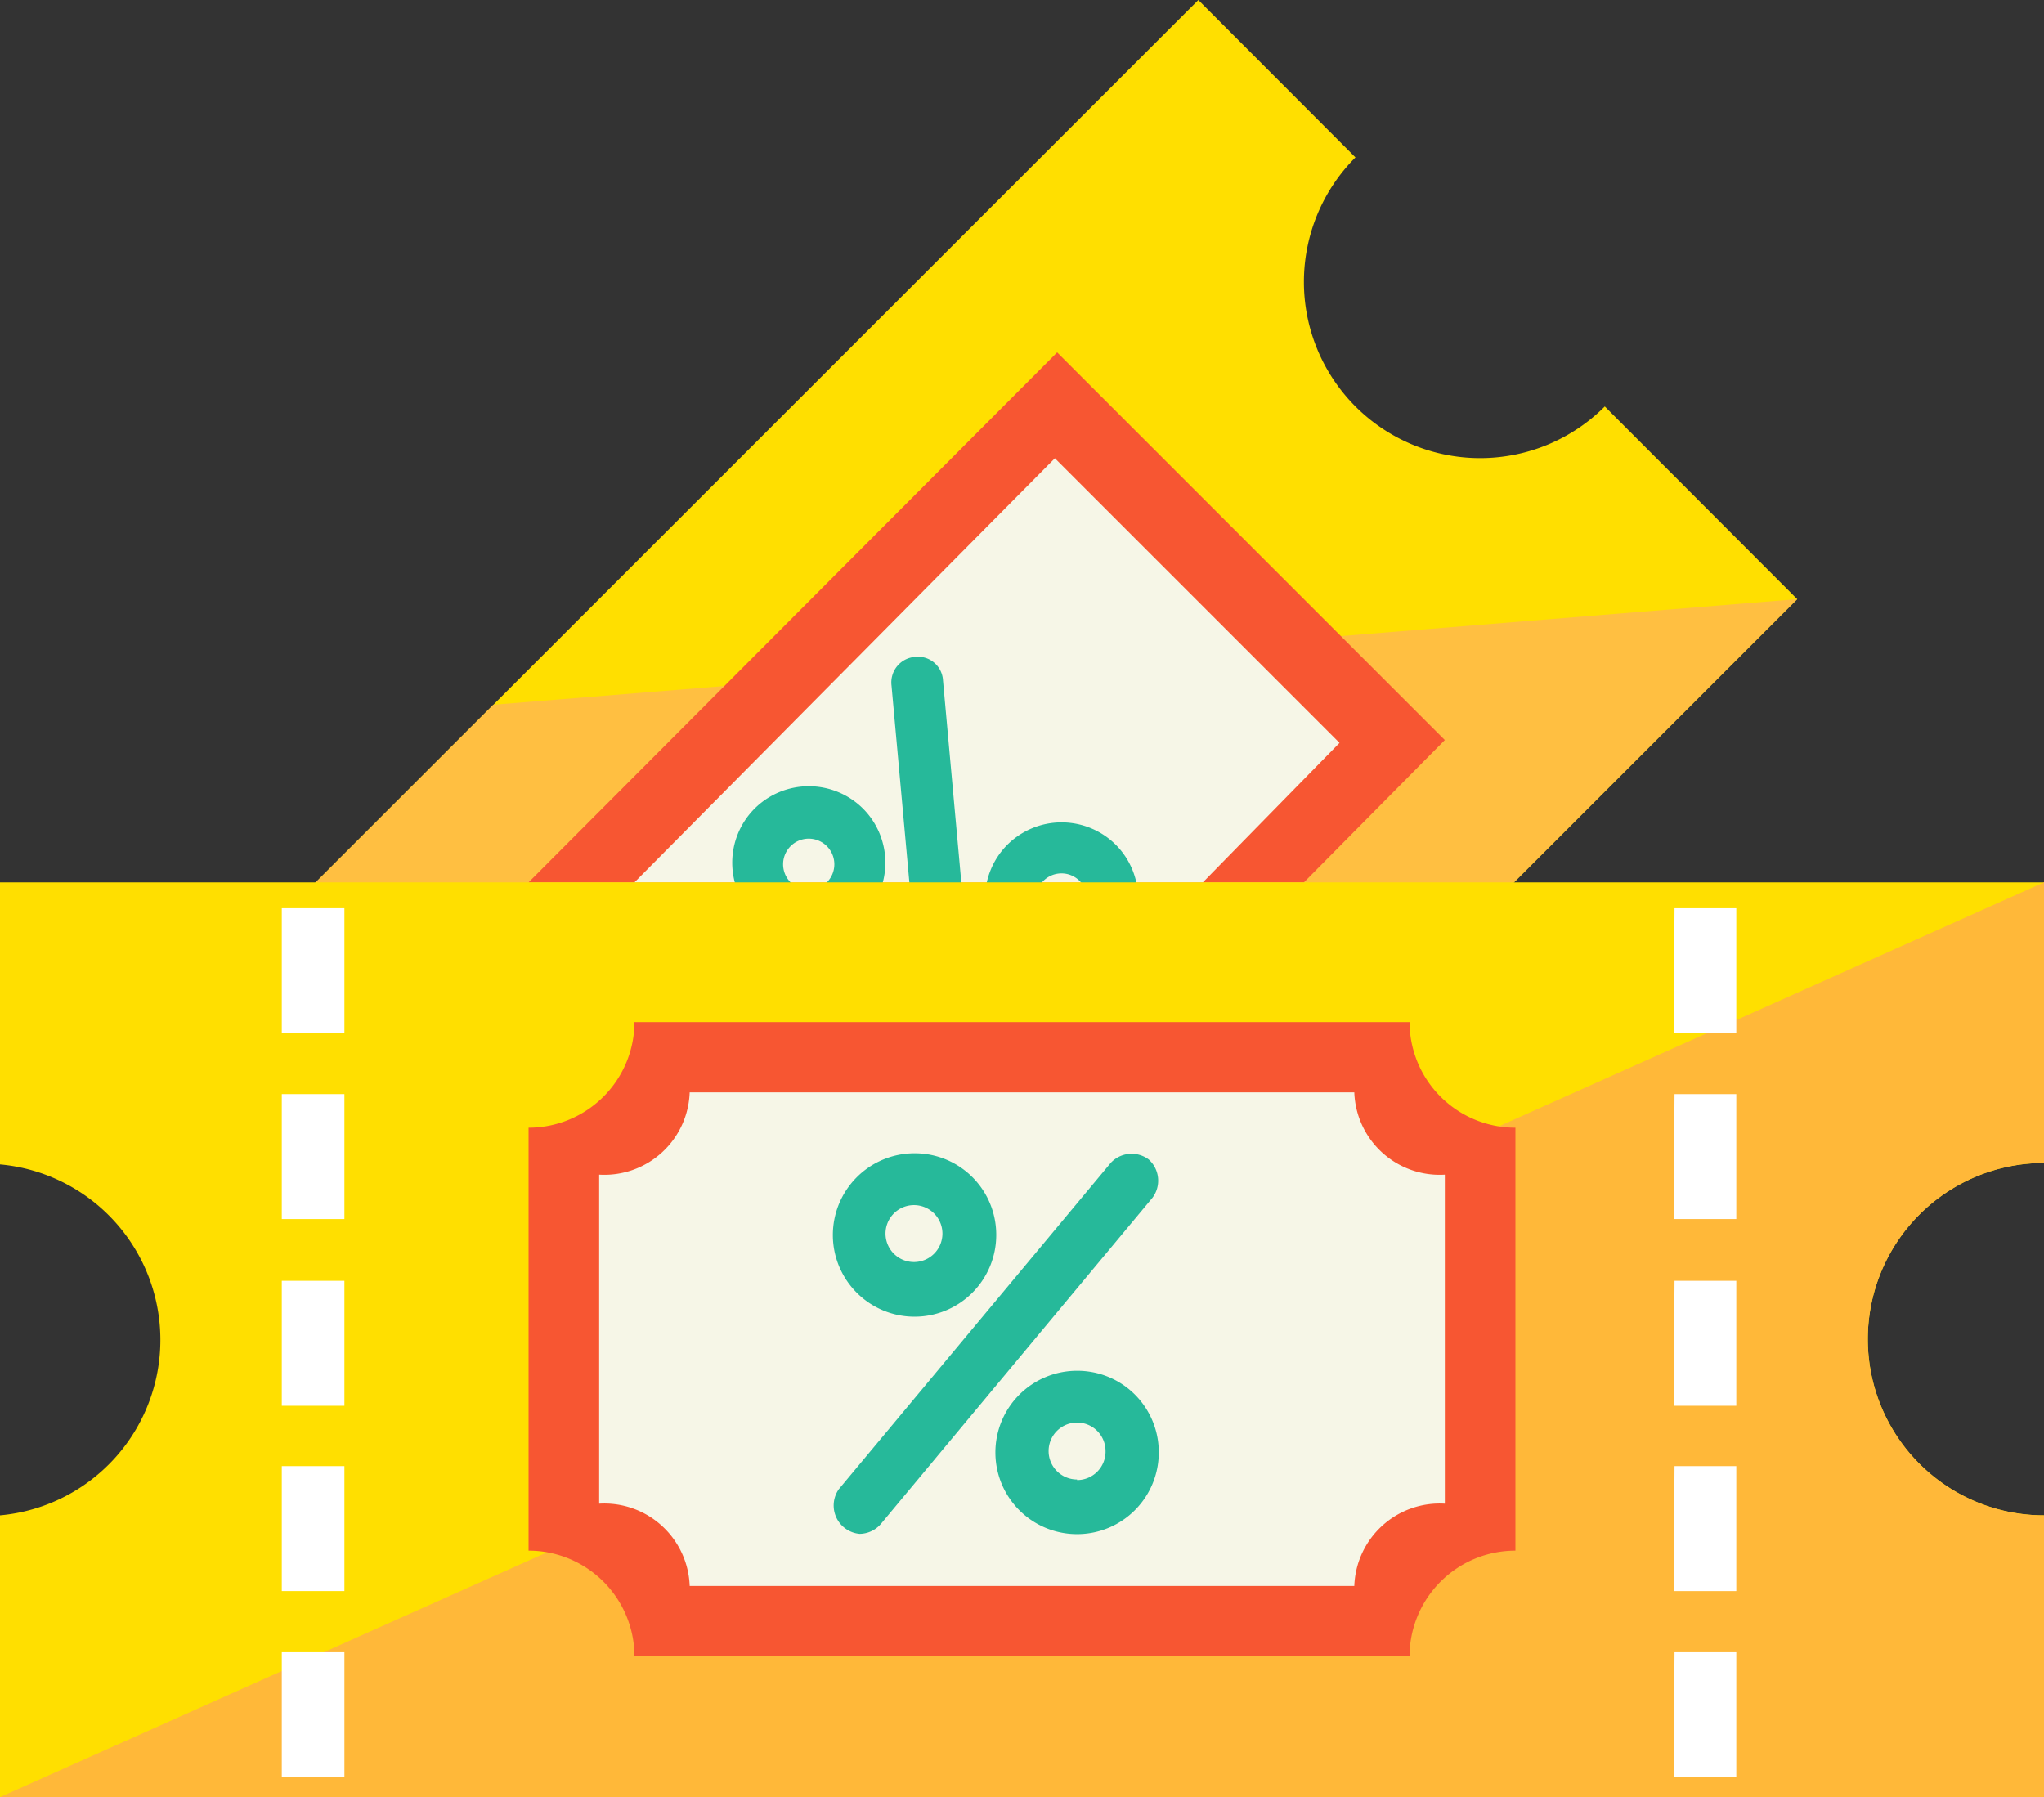
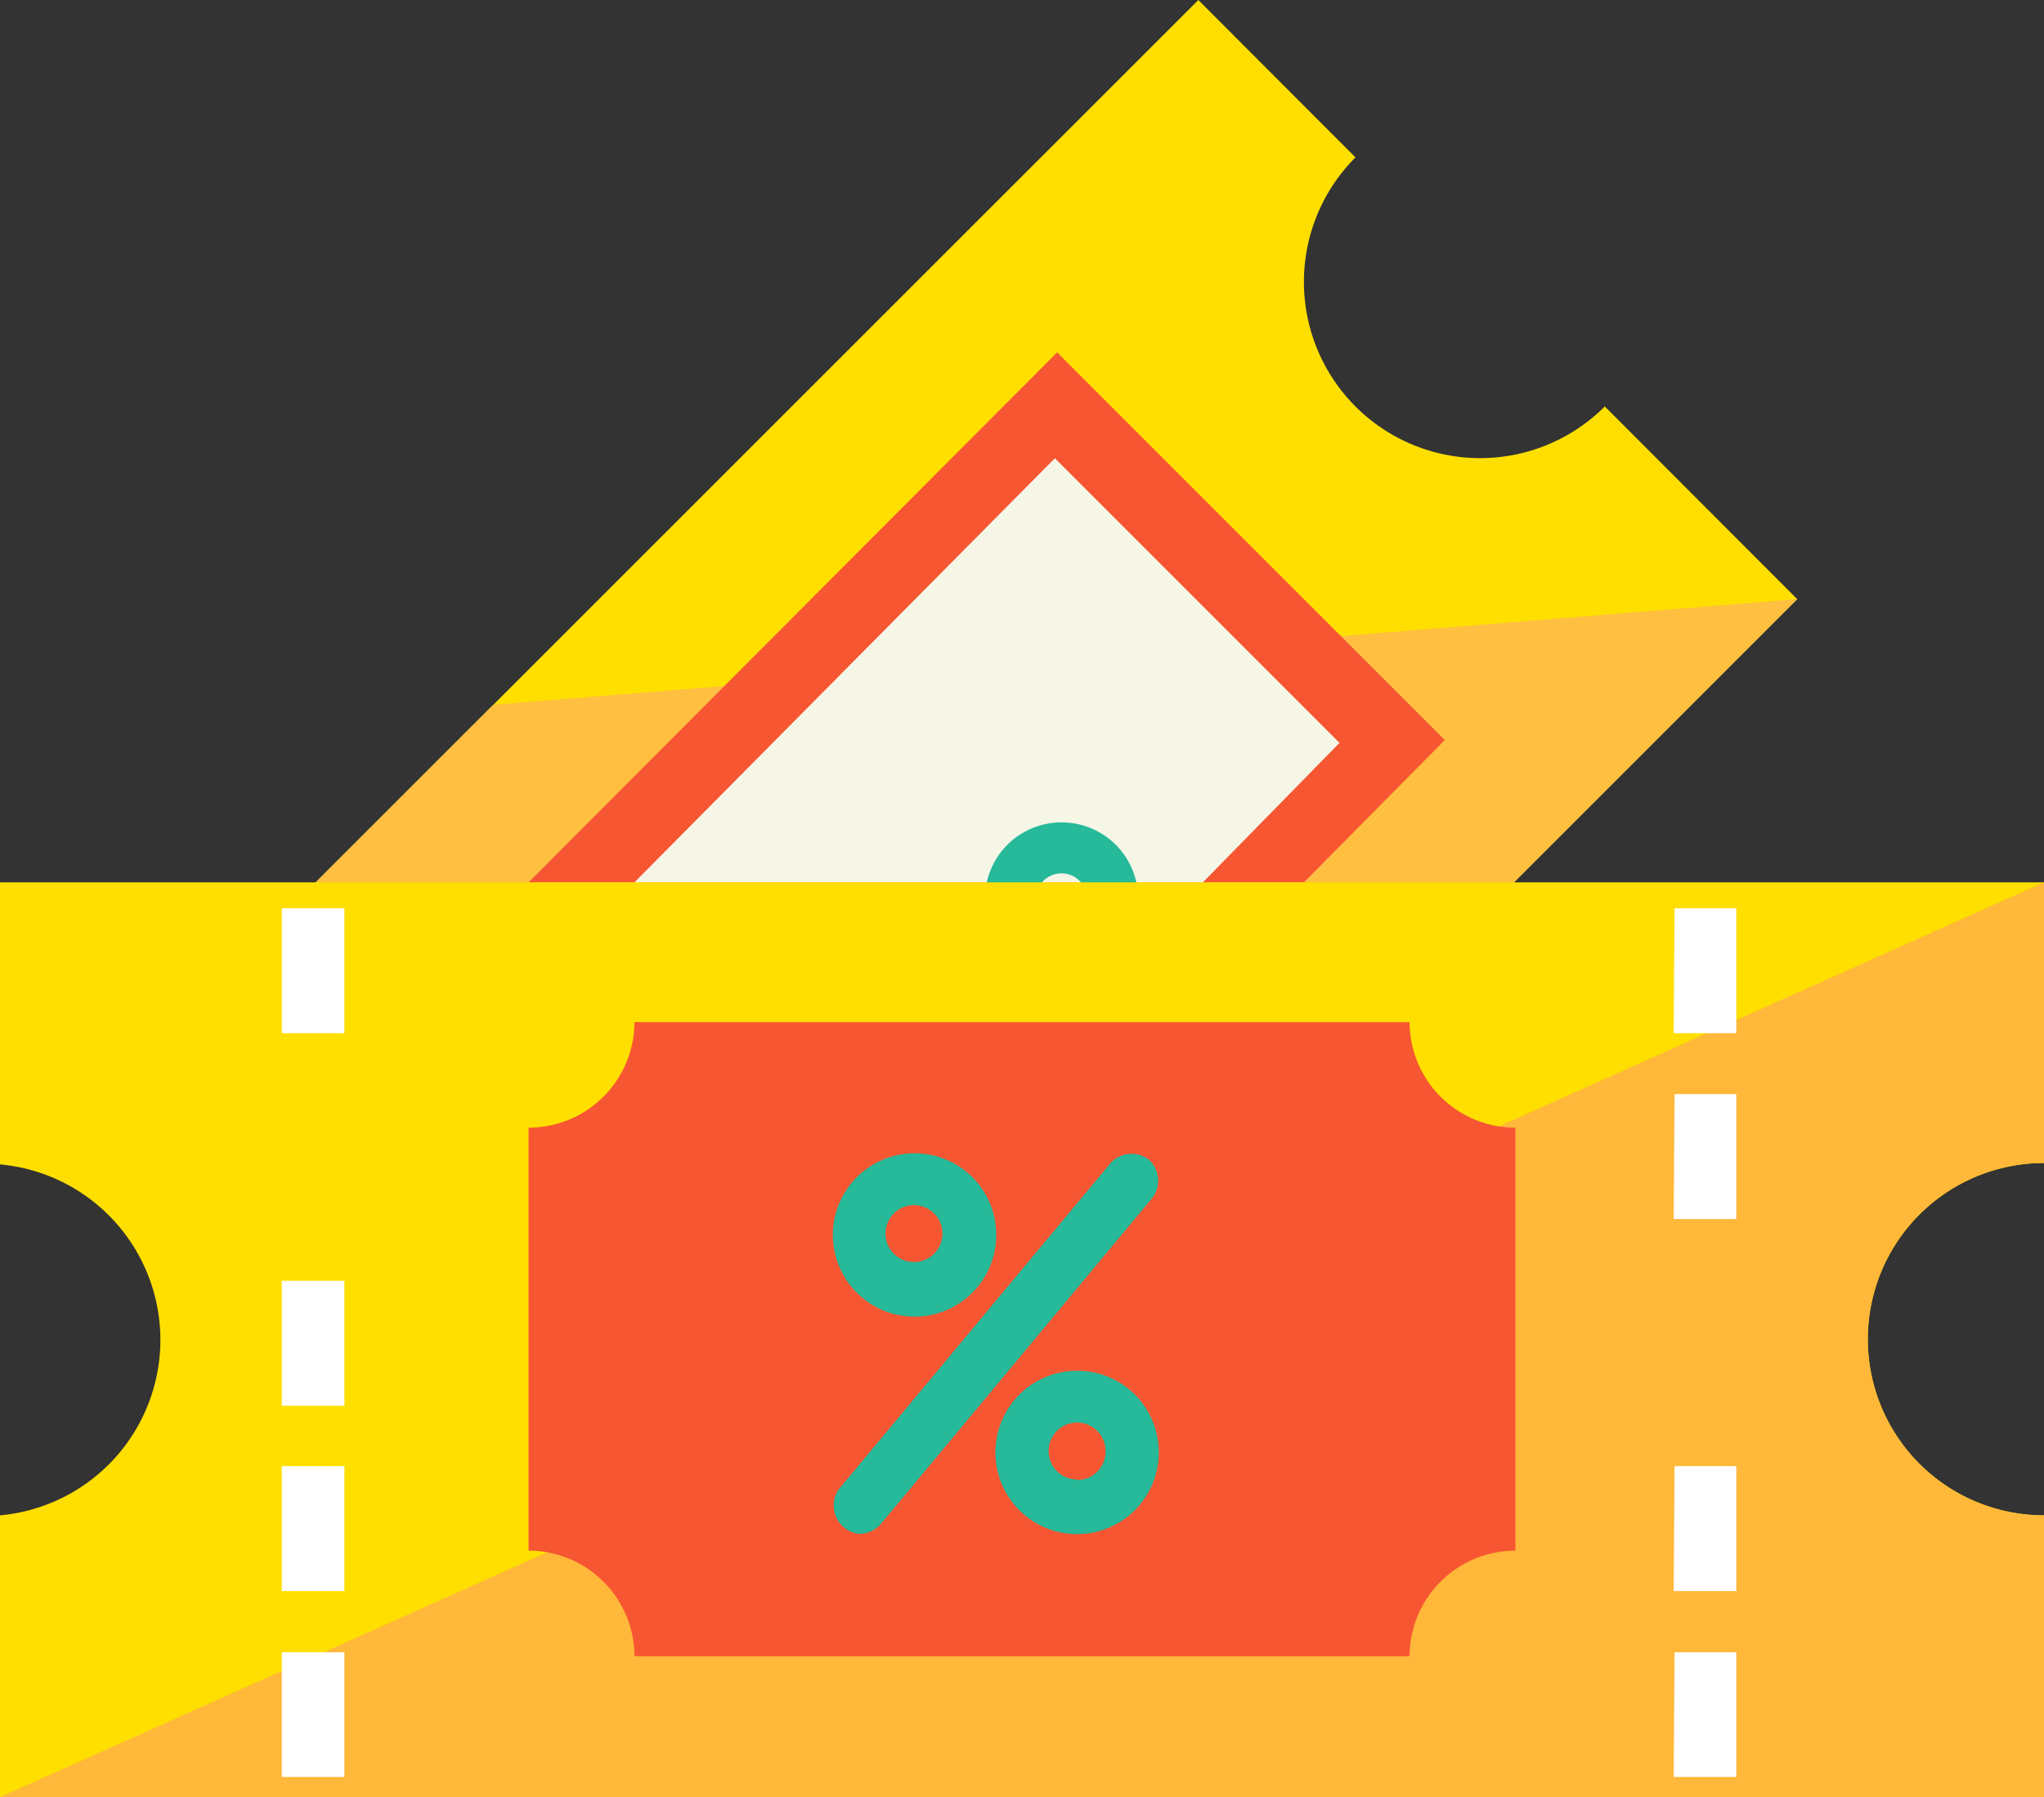
<svg xmlns="http://www.w3.org/2000/svg" viewBox="0 0 71.81 63.14">
  <rect x="0" y="0" width="71.81" height="63.14" fill="#333333" stroke="none" />
  <defs>
    <style>.cls-1{fill:#ffdf00;}.cls-2{fill:#ffbf41;}.cls-3{fill:#f75632;}.cls-4{fill:#f6f6e7;}.cls-5{fill:#26b99a;}.cls-6{fill:#ffb839;}.cls-7{fill:#fff;}</style>
  </defs>
  <g id="Layer_2" data-name="Layer 2">
    <g id="word">
      <path class="cls-1" d="M56.38,14.28a6.19,6.19,0,0,1-8.76-8.75L42.1,0,9.9,32.19H52L63.14,21.05Z" />
      <path class="cls-2" d="M9.9,32.19H52L63.14,21.05,17.33,24.76Z" />
      <path class="cls-3" d="M18.57,31,37.14,12.38,50.76,26,45.81,31Z" />
      <path class="cls-4" d="M22.29,31,37.06,16.1l10,10L42.26,31Z" />
-       <path class="cls-5" d="M26.51,28.41a2.69,2.69,0,1,0,3.81,0A2.7,2.7,0,0,0,26.51,28.41ZM29.05,31a.9.9,0,1,1,0-1.27A.9.9,0,0,1,29.05,31Z" />
      <path class="cls-5" d="M35.39,29.68a2.69,2.69,0,1,0,3.81,0A2.7,2.7,0,0,0,35.39,29.68Zm2.54,2.54a.9.9,0,1,1,0-1.27A.9.9,0,0,1,37.93,32.22Z" />
-       <path class="cls-5" d="M32.14,23.08a.9.9,0,0,0-.82,1l1.27,14a.9.9,0,0,0,1,.81.89.89,0,0,0,.55-.26.86.86,0,0,0,.26-.72l-1.27-14A.88.88,0,0,0,32.14,23.08Z" />
      <path class="cls-1" d="M65.62,47.05a6.19,6.19,0,0,1,6.19-6.19V31H0v9.91A6.19,6.19,0,0,1,0,53.24v9.9H71.81v-9.9A6.19,6.19,0,0,1,65.62,47.05Z" />
      <path class="cls-6" d="M0,63.14H71.81v-9.9a6.19,6.19,0,1,1,0-12.38V31Z" />
      <path class="cls-7" d="M58.83,38.44H61v4.39h-2.2Z" />
      <path class="cls-7" d="M58.83,31.91H61V36.3h-2.2Z" />
-       <path class="cls-7" d="M58.83,45H61v4.39h-2.2Z" />
      <path class="cls-7" d="M58.83,51.51H61V55.9h-2.2Z" />
      <path class="cls-7" d="M58.83,58.05H61v4.38h-2.2Z" />
-       <path class="cls-7" d="M9.9,38.44h2.2v4.39H9.9Z" />
      <path class="cls-7" d="M9.9,31.91h2.2V36.3H9.9Z" />
      <path class="cls-7" d="M9.9,45h2.2v4.39H9.9Z" />
      <path class="cls-7" d="M9.9,51.51h2.2V55.9H9.9Z" />
      <path class="cls-7" d="M9.9,58.05h2.2v4.38H9.9Z" />
      <path class="cls-3" d="M53.24,54.48V39.62a3.72,3.72,0,0,1-3.72-3.71H22.29a3.72,3.72,0,0,1-3.72,3.71V54.48a3.72,3.72,0,0,1,3.72,3.71H49.52A3.72,3.72,0,0,1,53.24,54.48Z" />
-       <path class="cls-4" d="M50.76,52.83V41.27a3,3,0,0,1-3.18-2.89H24.23a3,3,0,0,1-3.18,2.89V52.83a3,3,0,0,1,3.18,2.89H47.58A3,3,0,0,1,50.76,52.83Z" />
      <path class="cls-5" d="M32.11,40.52A2.87,2.87,0,1,0,35,43.38,2.86,2.86,0,0,0,32.11,40.52Zm0,3.82a1,1,0,1,1,1-1A1,1,0,0,1,32.11,44.34Z" />
      <path class="cls-5" d="M37.84,48.16A2.87,2.87,0,1,0,40.71,51,2.86,2.86,0,0,0,37.84,48.16Zm0,3.82a1,1,0,1,1,1-1A1,1,0,0,1,37.84,52Z" />
      <path class="cls-5" d="M40.36,40.74a1,1,0,0,0-1.34.12L29.47,52.32a1,1,0,0,0,.73,1.57,1,1,0,0,0,.74-.34l9.55-11.47A1,1,0,0,0,40.36,40.74Z" />
    </g>
  </g>
</svg>